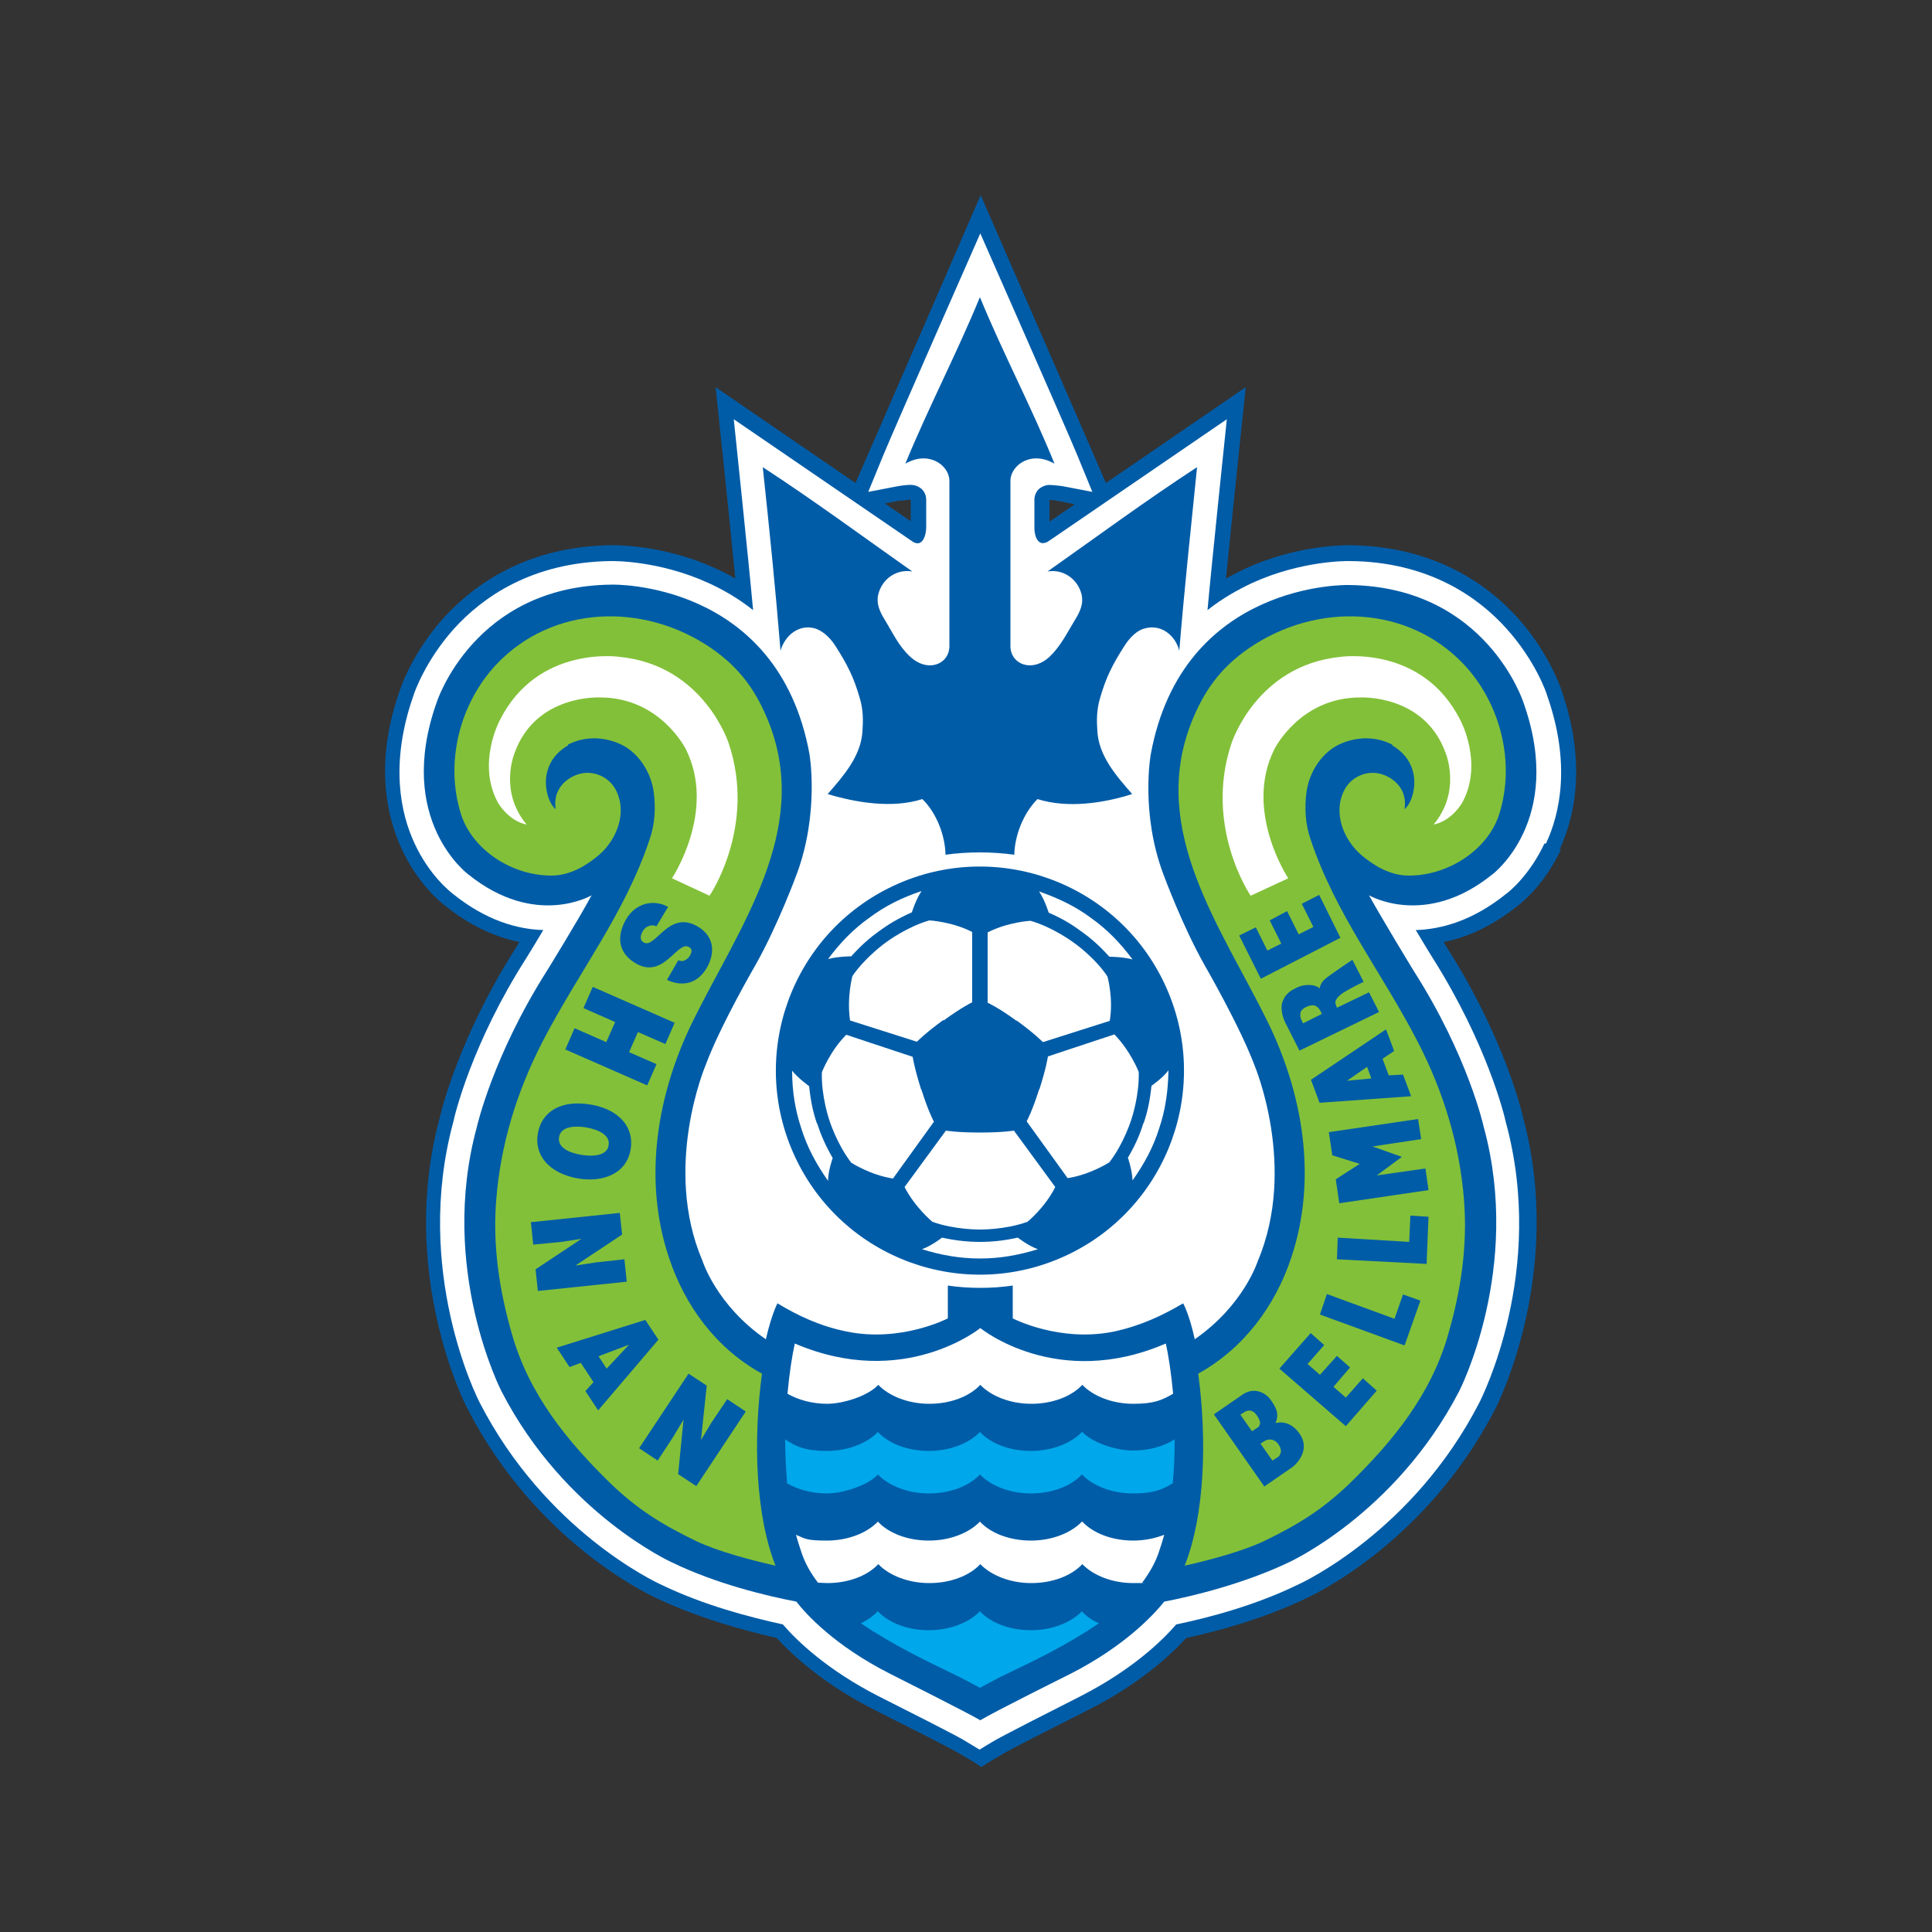
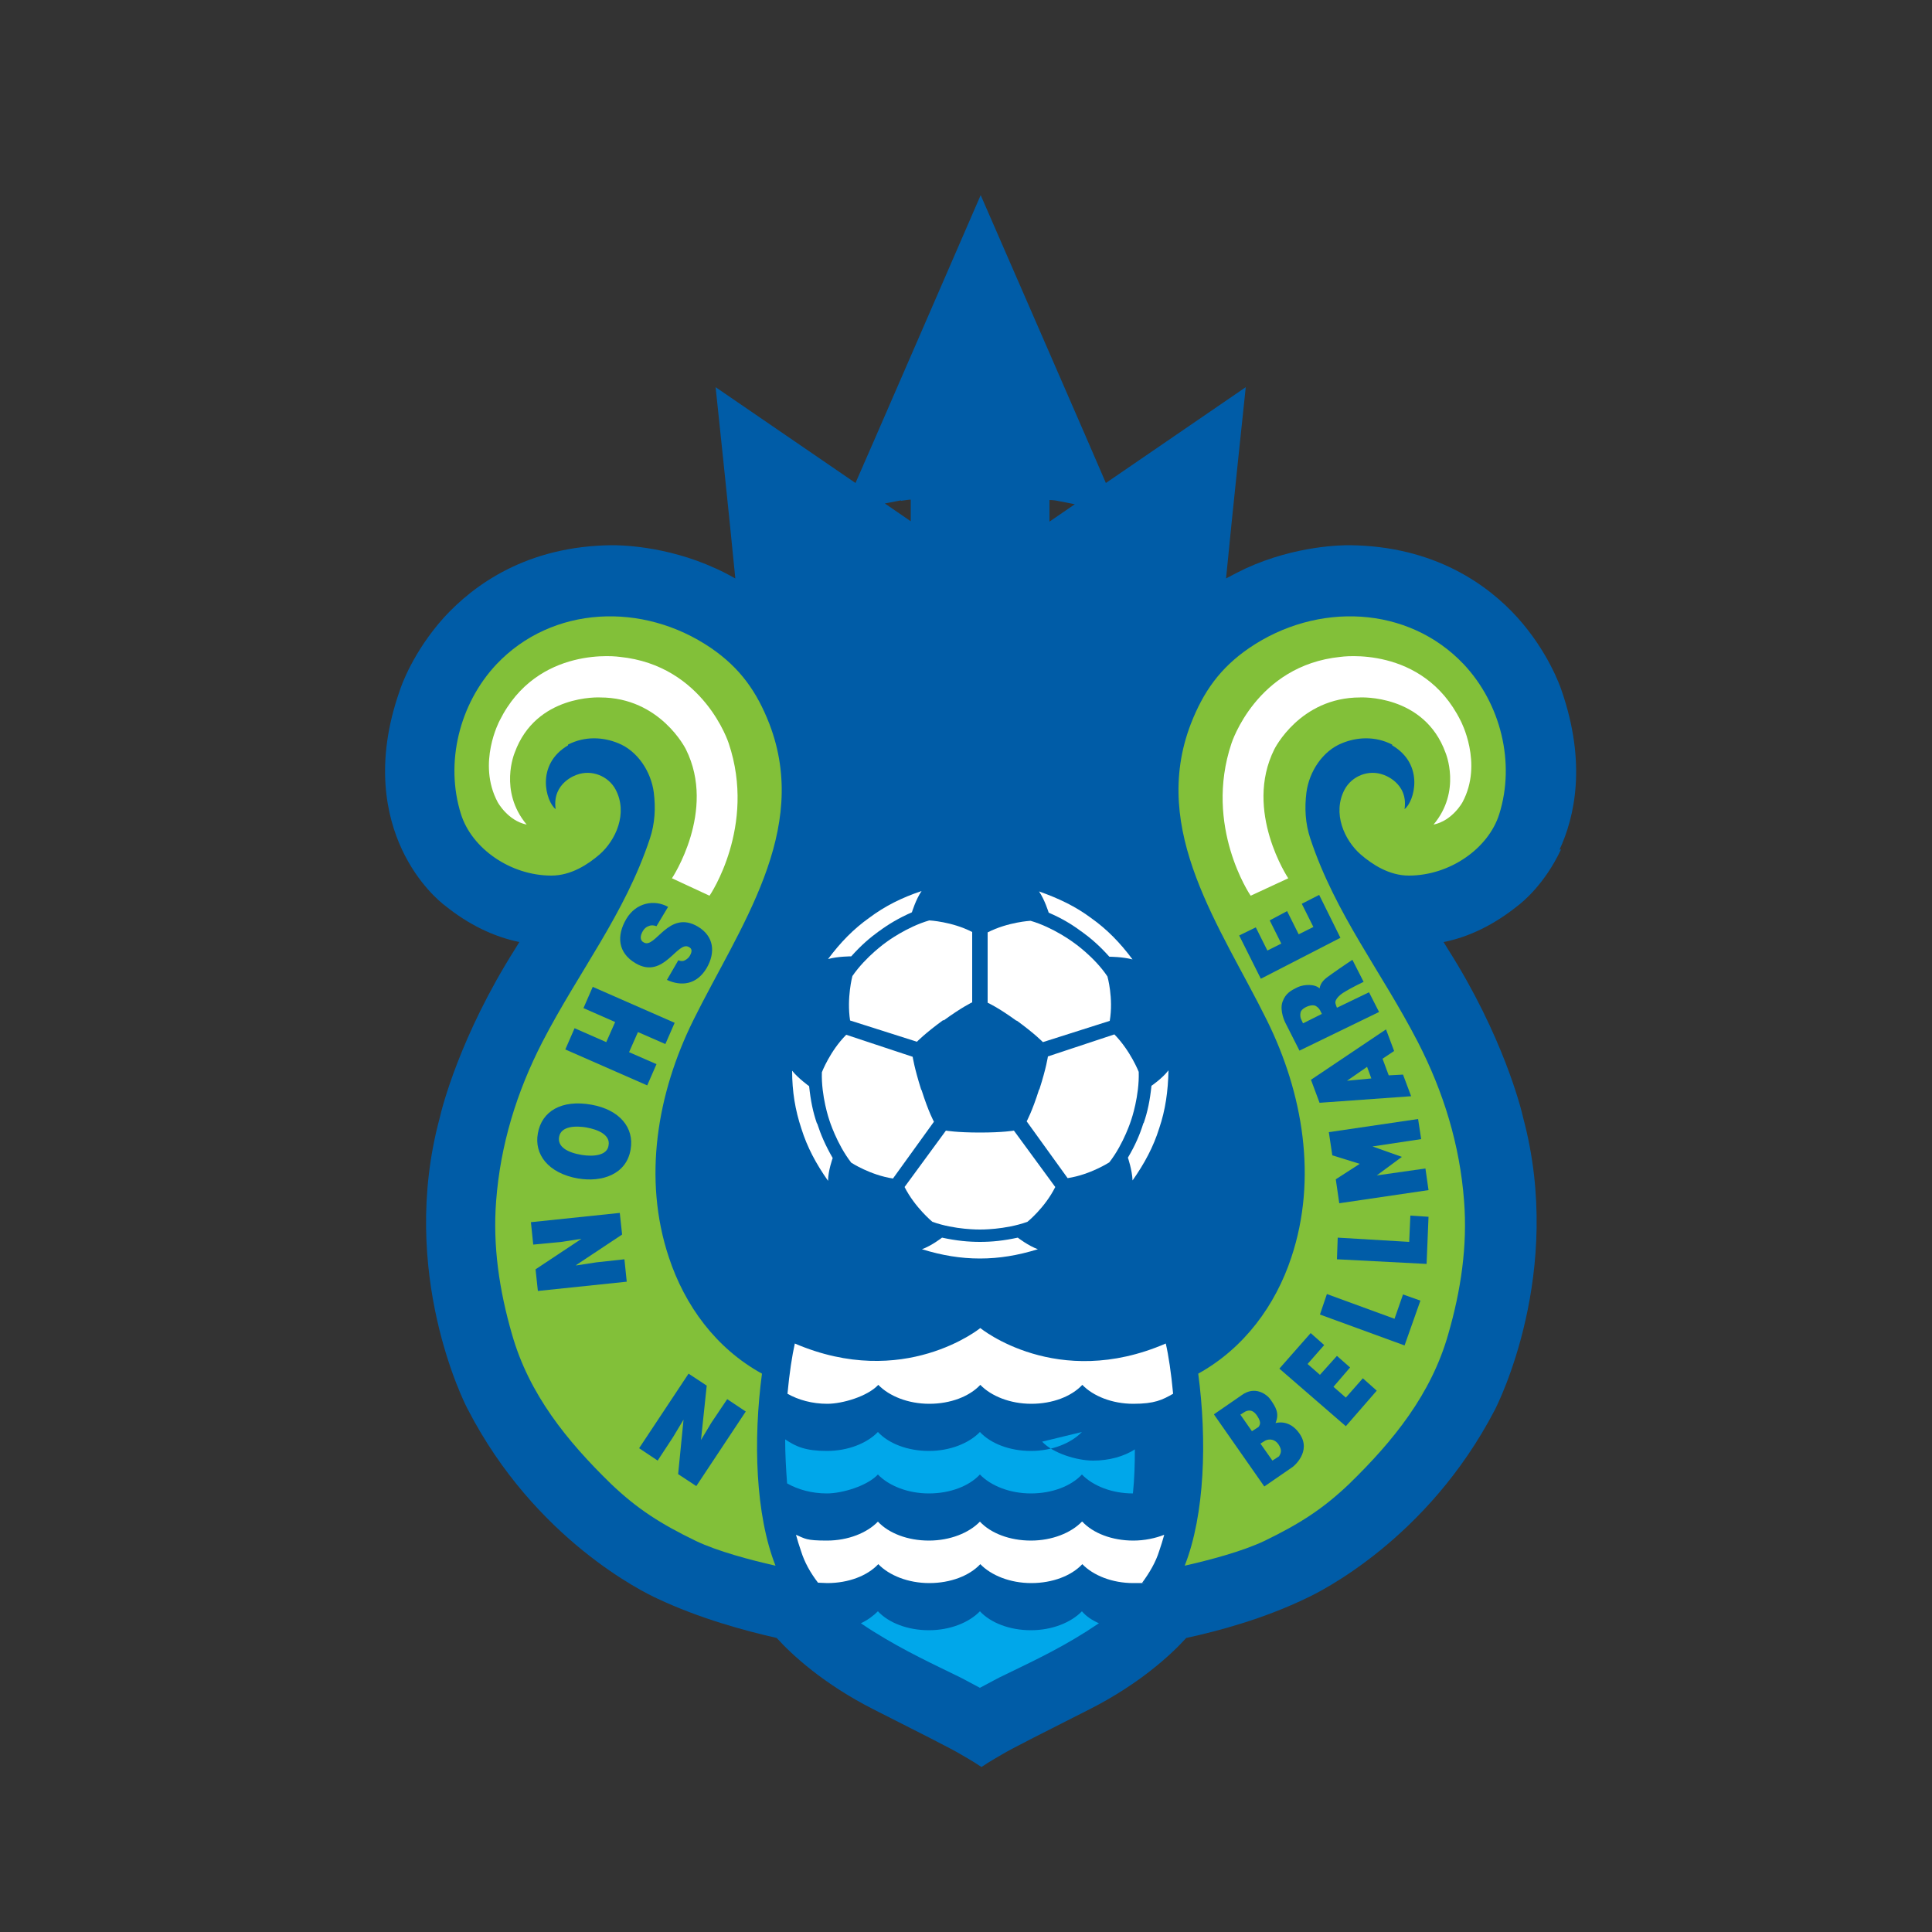
<svg xmlns="http://www.w3.org/2000/svg" id="_レイヤー_1" data-name="レイヤー_1" version="1.1" viewBox="0 0 500 500">
  <rect x="0" y="0" width="500" height="500" fill="#333333" stroke="none" />
  <defs>
    <style>
      .st0 {
        fill: #fff;
      }

      .st1 {
        fill: none;
      }

      .st2 {
        fill: #82c039;
      }

      .st3 {
        fill: #00a7ea;
      }

      .st4 {
        fill: #005ca7;
      }
    </style>
  </defs>
  <g>
    <g>
      <path class="st1" d="M408.7,222.3c4.3-9.3,7.9-24.7.7-45.3h0s0,0,0,0c-.6-1.9-4-11.4-12.6-20.8-7.7-8.5-21.1-18.5-42-20.3v-.3s-5.6,0-5.6,0h-.1,0c-.2,0-.5,0-.8,0h-4.7s0,.1,0,.3c-4.8.4-12,1.6-19.8,4.7l4.1-39.6,1.2-12s-10,6.8-10,6.8l-30.6,20.9c-7-16.2-25.3-58.4-29.7-68.3l-5.1-11.8-5.1,11.8c-4.3,10-22.7,52.2-29.7,68.3l-30.6-20.9-10-6.8,1.3,12,4.1,39.6c-7.8-3-14.9-4.2-19.7-4.7v-.3h-5c-.1,0-.2,0-.4,0h-.2c-.1,0-.2,0-.2,0h-5.5c0,.1,0,.2,0,.3-20.9,1.7-34.3,11.8-42,20.3-8.5,9.3-11.9,18.6-12.6,20.7,0,0,0,.1,0,.1h0c-7.2,20.6-3.6,36,.7,45.3,4.6,9.9,11,15.3,12.9,16.7,4.4,3.5,9.1,6.3,14,8.2-12.7,21.4-17,39-17.5,41-11.3,41.8,7,77.8,7.8,79.3,18.3,35.4,48.2,49.9,51.6,51.4,10.6,5.1,22,8.3,30.3,10.2,5,5.2,13.1,12.2,25.5,18.4,11.7,5.9,20.9,10.6,22.1,11.4.9.5,1.9,1.1,2.7,1.6l5.6,3.9,5.6-3.9c.8-.5,1.7-1,2.5-1.5,1.4-.9,10.6-5.6,22.3-11.5,12.4-6.3,20.5-13.3,25.5-18.5,8.3-1.9,19.8-5.1,30.4-10.2,3.3-1.5,33.2-15.9,51.5-51.4.8-1.5,19-37.5,7.7-79.5-.4-1.9-4.7-19.4-17.4-40.8,4.9-1.9,9.6-4.6,14.1-8.3,1.7-1.3,8.2-6.7,12.8-16.6Z" />
      <g>
        <path class="st4" d="M233.2,129.6c.8-.1,2-.3,2.5-.3v5.6l-6.7-4.6,4.1-.8ZM403.6,219.9c3.9-8.4,7.1-22.3.5-41.3h0c-.3-.9-3.4-9.9-11.4-18.8-7.6-8.4-21.4-18.5-43.5-18.7h0s0,0,0,0h0s0,0,0,0h0s0,0,0,0h0c-1.6,0-13.7,0-26.8,6-1.7.8-3.4,1.7-5.1,2.6,1.5-15.6,5.1-49.5,5.1-49.5l-36.2,24.8c-.4-1.1-32.4-74.5-32.4-74.5,0,0-31.9,73.5-32.4,74.5l-36.2-24.8s3.6,34,5.1,49.5c-1.6-.9-3.3-1.8-5.1-2.6-13.1-6-25.2-6-26.8-6h0s0,0,0,0h0s0,0,0,0h0s0,0,0,0h0c-22.1.2-35.8,10.3-43.5,18.7-8,8.9-11.1,17.8-11.4,18.8h0c-6.7,18.9-3.4,32.8.5,41.2,4.2,9,10,13.7,11.2,14.6,6.1,4.9,12.5,8,19.2,9.4l-1.1,1.8c-14.3,22.6-19,41.4-19.5,43.7-10.8,40,6.5,74.1,7.3,75.5,17.4,33.7,45.7,47.4,49,48.9,10.8,5.1,22.5,8.3,30.9,10.2,4,4.4,12.1,11.9,25.1,18.5,9.7,4.9,20.8,10.5,22.5,11.6,0,0,3.7,2.1,5.4,3.3h0s0,0,0,0c0,0,0,0,0,0h0c1.7-1.2,5.4-3.3,5.4-3.3,1.7-1.1,12.8-6.7,22.5-11.6,13-6.6,21.1-14.1,25.1-18.5,8.4-1.8,20.1-5,30.9-10.2,3.3-1.5,31.5-15.2,49-48.9.7-1.4,18-35.5,7.3-75.5-.5-2.3-5.2-21.2-19.5-43.7l-1.1-1.8c6.6-1.3,13.1-4.5,19.2-9.4,1.2-.9,7-5.6,11.2-14.6ZM278.3,130.4l-6.7,4.6v-5.6c.6,0,1.7.1,2.5.3l4.1.8Z" />
-         <path class="st0" d="M400.1,218.3c3.6-7.7,6.5-20.6.3-38.3-.2-.8-3.1-9.1-10.6-17.4-7.1-7.9-20-17.3-40.7-17.4h.1c-.5,0-12.3-.2-25.2,5.7-3.6,1.7-7.6,3.9-11.5,7,1.1-12.2,5-49.4,5-49.4l-45.9,31.4c-1.5,1.1-2.4.5-2.4.5-1.6-.9-1.5-3.9-1.5-3.9v-7.1c0-2.2,1.5-3.1,1.5-3.1,1.2-.8,2.2-.8,2.2-.8,1.2,0,3.5.3,3.5.3l7.8,1.5-3.9-9.5c-3.1-7.5-25.1-57.4-25.1-57.4,0,0-22,49.9-25.1,57.4l-3.9,9.5,7.8-1.5s2.3-.4,3.5-.3c0,0,1.1,0,2.2.8,0,0,1.5.9,1.5,3.1v7.1s0,3-1.5,3.9c0,0-.9.7-2.4-.5l-45.9-31.4s3.9,37.2,5,49.4c-3.9-3.1-7.8-5.3-11.5-7-12.9-5.9-24.7-5.7-25.2-5.7h.1c-20.8.2-33.6,9.6-40.7,17.4-7.5,8.3-10.4,16.7-10.6,17.4-6.2,17.7-3.3,30.6.3,38.3,3.8,8.2,9.1,12.4,10,13.1,8.6,6.9,16.7,9.1,23.3,9.3-2.2,3.7-4.1,6.8-4.3,7.1-14.2,22.2-18.6,40.7-19,42.6-10.4,38.5,6.2,71.4,6.9,72.7,17,33,45.3,46.3,47.1,47.1,10.8,5.2,22.6,8.3,31.3,10.2,3.7,4.3,11.5,11.8,24.8,18.6,7.7,3.9,20.7,10.4,22.8,11.8l3.3,2h0s0,0,0,0h0s0,0,0,0l3.3-2c2.1-1.3,15.1-7.9,22.8-11.8,13.3-6.8,21.1-14.3,24.8-18.6,8.7-1.8,20.6-5,31.3-10.2,1.8-.8,30.1-14.1,47.1-47.1.7-1.4,17.4-34.2,6.9-72.7-.4-1.9-4.9-20.3-19-42.6-.2-.3-2.1-3.4-4.3-7.1,6.6-.2,14.7-2.4,23.3-9.3,1-.7,6.2-5,10-13.1Z" />
        <g>
          <circle class="st4" cx="253.6" cy="277" r="52.8" transform="translate(-93.3 133.2) rotate(-25)" />
          <g>
            <g>
              <path class="st0" d="M253.6,321.4c-3,0-6.1-.3-9.8-1.1,0,0-2.7,2.1-5.2,3,5.2,1.6,10,2.4,15,2.4,5,0,9.8-.8,15-2.4-2.5-.9-5.2-3-5.2-3-3.7.8-6.7,1.1-9.8,1.1Z" />
              <path class="st0" d="M295.9,290.7c-.9,2.9-2.1,5.7-4,8.9,0,0,1.1,3.2,1.2,5.9,3.1-4.4,5.4-8.7,6.9-13.5,1.6-4.7,2.3-9.6,2.4-15-1.6,2.1-4.4,4-4.4,4-.4,3.8-1,6.7-2,9.6Z" />
              <path class="st0" d="M279.8,241c2.5,1.8,4.8,3.8,7.3,6.6,0,0,3.4,0,6,.7-3.2-4.3-6.6-7.8-10.7-10.7-4-3-8.4-5.1-13.5-6.9,1.5,2.2,2.5,5.5,2.5,5.5,3.5,1.5,6.1,3.1,8.5,4.9Z" />
              <path class="st0" d="M227.5,241c2.4-1.8,5.1-3.4,8.5-4.9,0,0,1-3.3,2.5-5.5-5.1,1.7-9.5,3.9-13.5,6.9-4.1,2.9-7.5,6.4-10.7,10.7,2.5-.7,6-.7,6-.7,2.5-2.8,4.8-4.8,7.3-6.6Z" />
              <path class="st0" d="M211.4,290.7c-1-2.9-1.6-5.8-2-9.6,0,0-2.8-2-4.4-4,0,5.4.8,10.2,2.4,15,1.5,4.8,3.8,9.1,6.9,13.5,0-2.6,1.2-5.9,1.2-5.9-1.9-3.3-3.1-6.1-4-8.9Z" />
            </g>
            <g>
              <path class="st0" d="M253.6,293.1c-6,0-8.8-.5-8.8-.5l-10.7,14.6c2.7,5.3,7.2,9,7.2,9,5.8,2.1,12.3,2,12.3,2,0,0,6.5.1,12.3-2,0,0,4.5-3.6,7.2-9l-10.7-14.6s-2.8.5-8.8.5Z" />
              <path class="st0" d="M268.9,282c-1.8,5.7-3.2,8.2-3.2,8.2l10.6,14.7c5.9-.9,10.8-4.1,10.8-4.1,3.8-4.9,5.7-11.1,5.7-11.1,0,0,2.1-6.1,1.9-12.3,0,0-2.1-5.4-6.3-9.7l-17.2,5.7s-.4,2.9-2.2,8.5Z" />
              <path class="st0" d="M263.1,264.1c4.8,3.5,6.8,5.6,6.8,5.6l17.3-5.5c1-5.9-.6-11.5-.6-11.5-3.4-5.1-8.8-8.8-8.8-8.8,0,0-5.2-3.9-11.1-5.6,0,0-5.8.3-11.1,3v18.2c0,0,2.7,1.2,7.5,4.7Z" />
              <path class="st0" d="M244.2,264.1c4.8-3.5,7.4-4.7,7.4-4.7v-18.2c-5.2-2.7-11.1-3-11.1-3-5.9,1.7-11.1,5.6-11.1,5.6,0,0-5.3,3.7-8.8,8.8,0,0-1.5,5.6-.6,11.5l17.3,5.5s2-2.1,6.8-5.6Z" />
              <path class="st0" d="M238.4,282c-1.8-5.7-2.2-8.5-2.2-8.5l-17.2-5.7c-4.2,4.2-6.3,9.7-6.3,9.7-.2,6.2,1.9,12.3,1.9,12.3,0,0,1.9,6.2,5.7,11.1,0,0,4.9,3.2,10.8,4.1l10.6-14.7s-1.4-2.5-3.2-8.2Z" />
            </g>
          </g>
        </g>
        <path class="st4" d="M253.7,220.6c2.9,0,5.8.2,8.8.6.1-4.9,2.3-10.7,6-14.4,7.9,2.5,17.3,1,24.5-1.3-4.1-4.7-8.6-9.8-9-16.2-.2-2.8-.2-5.5.6-8.3,1.6-5.7,3.3-9,6.5-14,1.5-2.3,3.4-4,5.3-4.4,4.2-1.1,7.8,1.9,8.8,5.8,1.3-15.9,3-31.7,4.6-47.5-13.2,8.6-25.8,17.9-38.7,27,4-.7,7.8,1.9,8.8,5.9.6,2.6-.5,4.7-1.8,6.8-2,3.3-3.6,6.6-6.4,9.3-4.7,4.4-10.3,1.9-10.2-2.8v-42.9c.2-3.8,5.3-7.7,11.4-4.2-5.9-14.6-13.3-28.5-19.3-43.1-6,14.6-13.3,28.5-19.3,43.1,6.1-3.5,11.2.4,11.4,4.2v42.9c.1,4.7-5.5,7.2-10.2,2.8-2.9-2.7-4.4-6-6.4-9.3-1.3-2.1-2.4-4.2-1.8-6.8,1-4,4.7-6.6,8.8-5.9-12.9-9.1-25.5-18.4-38.7-27,1.7,15.8,3.3,31.6,4.6,47.5,1.1-3.9,4.7-6.9,8.8-5.8,1.8.5,3.8,2.1,5.3,4.4,3.2,5,4.9,8.3,6.5,14,.8,2.8.8,5.5.6,8.3-.4,6.4-4.9,11.5-9,16.2,7.3,2.2,16.7,3.8,24.5,1.3,3.8,3.7,5.9,9.6,6,14.4,2.9-.4,5.9-.6,8.8-.6h0Z" />
        <g>
          <g>
            <path class="st4" d="M386.1,226.4s19-14,8.2-44.5c0,0-9.6-30.2-45.4-30.5,0,0-42.9-1-51.1,43.9,0,0-2.7,15.1,3.3,31,0,0,4.8,13.1,10.6,23.4,0,0,9.2,15.9,13,26.1,0,0,11.1,26.3.8,50.6,0,0-3.6,11.4-16.3,20.2-1.4-6.5-3-9.3-3-9.3-5.3,3.1-10.9,5.8-17.9,7.3-14.1,2.9-26.2-3.4-26.2-3.4v-8.5c-2.7.4-5.6.6-8.4.6s-5.7-.2-8.4-.6v8.5s-12.1,6.3-26.2,3.4c-6.9-1.4-12.6-4.1-17.9-7.3,0,0-1.5,2.8-3,9.3-12.8-8.8-16.4-20.3-16.4-20.3-10.4-24.3.8-50.6.8-50.6,3.8-10.3,13-26.1,13-26.1,5.8-10.3,10.6-23.4,10.6-23.4,5.9-15.9,3.3-31,3.3-31-8.2-45-51.1-43.9-51.1-43.9-35.8.3-45.4,30.5-45.4,30.5-10.8,30.5,8.2,44.5,8.2,44.5,17.4,14,31.9,5.4,31.9,5.4-3.2,6-11.4,19.3-11.4,19.3-14.2,22.3-18.3,40.7-18.3,40.7-10,36.7,6.4,68.4,6.4,68.4,16.4,31.8,44.2,44.3,44.2,44.3,11.4,5.5,24.3,8.6,32.1,10.1,2.4,3.1,9.7,11.3,24.3,18.7,0,0,20.1,10.1,23.3,12,3.2-2,23.3-12,23.3-12,14.5-7.4,21.9-15.7,24.3-18.7,7.8-1.5,20.7-4.7,32.1-10.1,0,0,27.7-12.5,44.2-44.3,0,0,16.4-31.7,6.4-68.4,0,0-4-18.4-18.3-40.7,0,0-8.1-13.3-11.4-19.3,0,0,14.6,8.6,31.9-5.4Z" />
            <g>
              <path class="st2" d="M360.3,192.7c-4.5-2.3-9.2-1.9-12.9-.4-5.1,2-8.6,7.4-9.3,12.8-.5,4-.3,8,1,11.9,6.5,19.6,18.4,34.4,27.8,52.6,6.7,13,10.9,26.7,12,41.2.9,11.6-.8,23.1-4.1,34.5-4.4,15.5-14.2,27.6-25.6,38.7-6.8,6.5-12.9,10.4-22,14.8-5.7,2.7-14,4.9-20.6,6.4,5.2-13.2,5.8-32.5,3.5-49.7,11.9-6.6,20-17.7,24.1-30.1,6.8-20.4,3-42.5-6.3-61.3-11.9-24.1-30.4-49-19.7-76.8,3.2-8.2,7.5-14.4,15.1-19.6,17.6-12,41.1-11,55.5,4.2,9.6,10.2,13.4,25.5,9.2,38.8-2.8,8.9-12.8,15.9-23.4,15.9-5.1,0-9.5-2.9-12.5-5.5-4.1-3.6-7.4-10.6-4.1-16.8,1.9-3.5,6.2-5.2,10-3.8,0,0,6.5,2,5.5,8.9,2.5-1.9,5.3-11.5-3.2-16.5Z" />
              <path class="st0" d="M323.6,231.7s-12.1-17.8-4.9-39.3c0,0,6.4-20.2,28.2-22.4,0,0,21.3-3.2,31.1,16.5,0,0,5.9,11,.5,21.1,0,0-2.6,4.8-7.5,5.8,7.3-8.7,3.1-18.6,3.1-18.6-5.5-15.2-22.1-14.3-22.1-14.3-15.6,0-22.2,13.4-22.2,13.4-8,16,3.6,33.4,3.6,33.4l-9.7,4.5Z" />
            </g>
            <g>
              <path class="st2" d="M147,192.7c4.5-2.3,9.2-1.9,12.9-.4,5.1,2,8.6,7.4,9.3,12.8.5,4,.3,8-1,11.9-6.5,19.6-18.4,34.4-27.8,52.6-6.7,13-10.9,26.7-12,41.2-.9,11.6.8,23.1,4.1,34.5,4.4,15.5,14.2,27.6,25.6,38.7,6.8,6.5,12.9,10.4,22,14.8,5.7,2.7,14,4.9,20.6,6.4-5.2-13.2-5.8-32.5-3.5-49.7-12-6.6-20-17.7-24.1-30.1-6.8-20.4-3-42.5,6.3-61.3,11.9-24.1,30.4-49,19.7-76.8-3.2-8.2-7.5-14.4-15.1-19.6-17.6-12-41.1-11-55.5,4.2-9.6,10.2-13.4,25.5-9.2,38.8,2.8,8.9,12.8,15.9,23.4,15.9,5.1,0,9.5-2.9,12.5-5.5,4.1-3.6,7.4-10.6,4.1-16.8-1.9-3.5-6.2-5.2-10-3.8,0,0-6.5,2-5.5,8.9-2.5-1.9-5.3-11.5,3.2-16.5Z" />
              <path class="st0" d="M183.7,231.7s12.1-17.8,4.9-39.3c0,0-6.4-20.2-28.2-22.4,0,0-21.3-3.2-31.1,16.5,0,0-5.9,11-.5,21.1,0,0,2.6,4.8,7.5,5.8-7.3-8.7-3.1-18.6-3.1-18.6,5.5-15.2,22.1-14.3,22.1-14.3,15.6,0,22.2,13.4,22.2,13.4,8,16-3.6,33.4-3.6,33.4l9.7,4.5Z" />
            </g>
          </g>
          <g>
            <path class="st0" d="M280,393.8c-2.8,2.9-7.7,4.9-13.2,4.9s-10.4-1.9-13.2-4.9c-2.8,2.9-7.7,4.9-13.2,4.9s-10.4-1.9-13.2-4.9c-2.8,2.9-7.7,4.9-13.2,4.9s-5.6-.5-8-1.5c.4,1.4.8,2.8,1.3,4.2.9,2.9,2.4,5.6,4.4,8.2.8,0,1.6.1,2.4.1,5.5,0,10.4-1.9,13.2-4.9,2.8,2.9,7.7,4.9,13.2,4.9s10.4-1.9,13.2-4.9c2.8,2.9,7.7,4.9,13.2,4.9s10.4-1.9,13.2-4.9c2.8,2.9,7.7,4.9,13.2,4.9s1.6,0,2.3-.1c1.9-2.6,3.5-5.3,4.4-8.2.5-1.4.9-2.8,1.3-4.2-2.3.9-5.1,1.5-8,1.5-5.5,0-10.4-1.9-13.2-4.9Z" />
-             <path class="st3" d="M280,370.6c-2.8,2.9-7.7,4.9-13.2,4.9s-10.4-1.9-13.2-4.9c-2.8,2.9-7.7,4.9-13.2,4.9s-10.4-1.9-13.2-4.9c-2.8,2.9-7.7,4.9-13.2,4.9s-8-1.1-10.8-3c0,3.7.2,7.5.5,11.4,2.8,1.6,6.4,2.6,10.3,2.6s10.4-1.9,13.2-4.9c2.8,2.9,7.7,4.9,13.2,4.9s10.4-1.9,13.2-4.9c2.8,2.9,7.7,4.9,13.2,4.9s10.4-1.9,13.2-4.9c2.8,2.9,7.7,4.9,13.2,4.9s7.5-1,10.3-2.6c.4-3.9.5-7.7.5-11.4-2.8,1.8-6.6,2.9-10.8,2.9s-10.4-1.9-13.2-4.9Z" />
+             <path class="st3" d="M280,370.6c-2.8,2.9-7.7,4.9-13.2,4.9s-10.4-1.9-13.2-4.9c-2.8,2.9-7.7,4.9-13.2,4.9s-10.4-1.9-13.2-4.9c-2.8,2.9-7.7,4.9-13.2,4.9s-8-1.1-10.8-3c0,3.7.2,7.5.5,11.4,2.8,1.6,6.4,2.6,10.3,2.6s10.4-1.9,13.2-4.9c2.8,2.9,7.7,4.9,13.2,4.9s10.4-1.9,13.2-4.9c2.8,2.9,7.7,4.9,13.2,4.9s10.4-1.9,13.2-4.9c2.8,2.9,7.7,4.9,13.2,4.9c.4-3.9.5-7.7.5-11.4-2.8,1.8-6.6,2.9-10.8,2.9s-10.4-1.9-13.2-4.9Z" />
            <path class="st3" d="M266.8,421.9c-5.5,0-10.4-1.9-13.2-4.9-2.8,2.9-7.7,4.9-13.2,4.9s-10.4-1.9-13.2-4.9c-1.2,1.2-2.7,2.3-4.4,3.1,1,.7,2.1,1.4,3.2,2.1,8.3,5.2,15.8,8.6,22.5,11.9,0,0,2.7,1.4,5.1,2.7,2.4-1.3,5.1-2.7,5.1-2.7,6.7-3.3,14.3-6.7,22.5-11.9,1.1-.7,2.1-1.4,3.2-2.1-1.8-.8-3.3-1.8-4.4-3.1-2.8,2.9-7.7,4.9-13.2,4.9Z" />
            <path class="st0" d="M227.3,358.4c2.8,2.9,7.7,4.9,13.2,4.9s10.4-1.9,13.2-4.9c2.8,2.9,7.7,4.9,13.2,4.9s10.4-1.9,13.2-4.9c2.8,2.9,7.7,4.9,13.2,4.9s7.5-1,10.3-2.6c-.5-5.4-1.2-10-1.9-13-28.2,12.2-48-4-48-4,0,0-19.8,16.1-48,4-.7,3.1-1.4,7.6-1.9,13,2.8,1.6,6.4,2.6,10.3,2.6s10.4-1.9,13.2-4.9Z" />
          </g>
        </g>
      </g>
    </g>
    <g>
      <path class="st4" d="M175.5,248.5c.7.3,1.3.3,1.8,0s.9-.6,1.2-1.1c.7-1.2.6-1.9-.2-2.3-3-1.8-6.5,8.5-13.8,4.2-4.6-2.7-5-7.1-2.4-11.5,2.5-4.2,7.2-5.1,10.8-3.1l-3,5c-.8-.3-1.5-.3-2.1,0-.6.2-1.1.7-1.4,1.2-.8,1.3-.8,2.5.2,3,3,1.8,6.4-8.6,14-4.1,4.2,2.5,4.6,6.7,2.3,10.7-2.6,4.4-6.6,4.8-10.3,3.1l2.9-5Z" />
      <path class="st4" d="M153.4,255.4l21.2,9.3-2.4,5.5-7.1-3.1-2.3,5.2,7.1,3.1-2.4,5.5-21.2-9.3,2.4-5.5,8.2,3.6,2.3-5.2-8.2-3.6,2.4-5.5Z" />
      <path class="st4" d="M149.6,305c-7.8-1.4-11.4-6.3-10.4-11.7,1-5.7,6.1-8.8,13.9-7.4,7.2,1.3,11.1,5.9,10.1,11.6-1.1,6.5-7.5,8.5-13.5,7.5ZM151.9,291.8c-2.9-.5-6.7-.4-7.2,2.4-.5,2.6,2.2,4.1,5.9,4.7,3.1.5,6.6.1,6.9-2.5.5-2.7-2.8-4.1-5.7-4.6Z" />
      <path class="st4" d="M149.1,327.5l5.2-.8,7.3-.8.6,5.8-23,2.4-.6-5.6,11.9-7.9-5.2.8-7.3.7-.6-5.8,23-2.4.6,5.6-11.9,7.9Z" />
-       <path class="st4" d="M144,348.8l23-7.2,3.4,5.1-15.6,18.3-3.3-5,2.1-2.3-3.3-5-2.9,1.1-3.3-5ZM162.8,348l-7.9,3,2.1,3.2,5.8-6.2Z" />
      <path class="st4" d="M181.4,372.7l2.7-4.5,4.1-6.1,4.8,3.2-12.8,19.3-4.7-3.1,1.4-14.1-2.7,4.5-4,6.1-4.8-3.2,12.8-19.3,4.7,3.1-1.5,14.2Z" />
    </g>
  </g>
  <g>
    <polygon class="st4" points="341.4 231.6 336.9 233.9 339.9 239.9 336.1 241.8 333.1 235.8 328.6 238.2 331.6 244.2 328 246 325 240 320.7 242.1 326.3 253.3 346.9 242.7 341.4 231.6" />
    <polygon class="st4" points="369.7 314.9 365 314.6 364.7 321.4 346.2 320.3 346 325.9 369.2 327.1 369.7 314.9" />
    <polygon class="st4" points="367.6 336.6 363.1 335 360.9 341.3 343.4 334.9 341.6 340.2 363.5 348.2 367.6 336.6" />
    <path class="st4" d="M339.2,279.5l19.5-13.1,2.1,5.6-3,2,1.6,4.3,3.7-.2,2.1,5.6-23.7,1.7-2.2-5.9ZM348.6,279.7l6.3-.6-1.1-3-5.2,3.6Z" />
    <path class="st4" d="M337.3,264.8l4.8-2.4-.5-1c-.3-.5-.9-1.1-1.5-1.2-1.1-.2-2.9.6-3.4,1.5-.2.4-.3,1.3,0,2l.5,1.1ZM341.5,255.8c.3-1.6,1.2-2.4,3.1-3.7,2.8-2,5.4-3.7,5.4-3.7l2.9,5.7s-3.2,1.5-5.4,2.9c-1.6,1.1-2,2.1-1.9,2.6.1.5.4,1.2.4,1.2l8.3-4,2.6,5.1-20.6,10-3.7-7.3s-1.5-3-.7-5.3c.8-2.3,2.3-3,3.9-3.8,1.7-.8,4.6-.9,5.8.4Z" />
    <polygon class="st4" points="356.3 359.9 352.7 356.7 348.3 361.7 345.1 358.9 349.4 353.9 346 350.9 341.6 355.8 338.4 353 342.7 348.1 339.2 345 331.1 354.2 348.3 369.1 356.3 359.9" />
    <path class="st4" d="M314.2,366l7.1-4.9c3.5-2.6,6.6-.2,7.5,1.1,1.3,1.9,2.4,3.5,1.3,6.1,0,0,3.5-1.2,6.2,2.7,3.3,4.7-1.7,8.6-1.7,8.6l-7.4,5.1-13-18.6ZM322.3,365.3l-1.3.8,3,4.3,1.7-1.1c.6-.8.6-1.5-.5-3.1-.9-1.2-1.8-1.4-2.9-.9ZM327.5,372.8l-1.3.8,3.1,4.4,1.7-1.1c.5-.8.9-1.6-.2-3.2-.9-1.2-2.2-1.4-3.3-.9Z" />
    <polygon class="st4" points="345.7 305.2 351.9 301.2 344.8 299 343.9 293 367 289.6 367.8 294.8 355.2 296.7 362.8 299.4 356.3 304.2 368.9 302.4 369.7 308 346.6 311.4 345.7 305.2" />
  </g>
</svg>